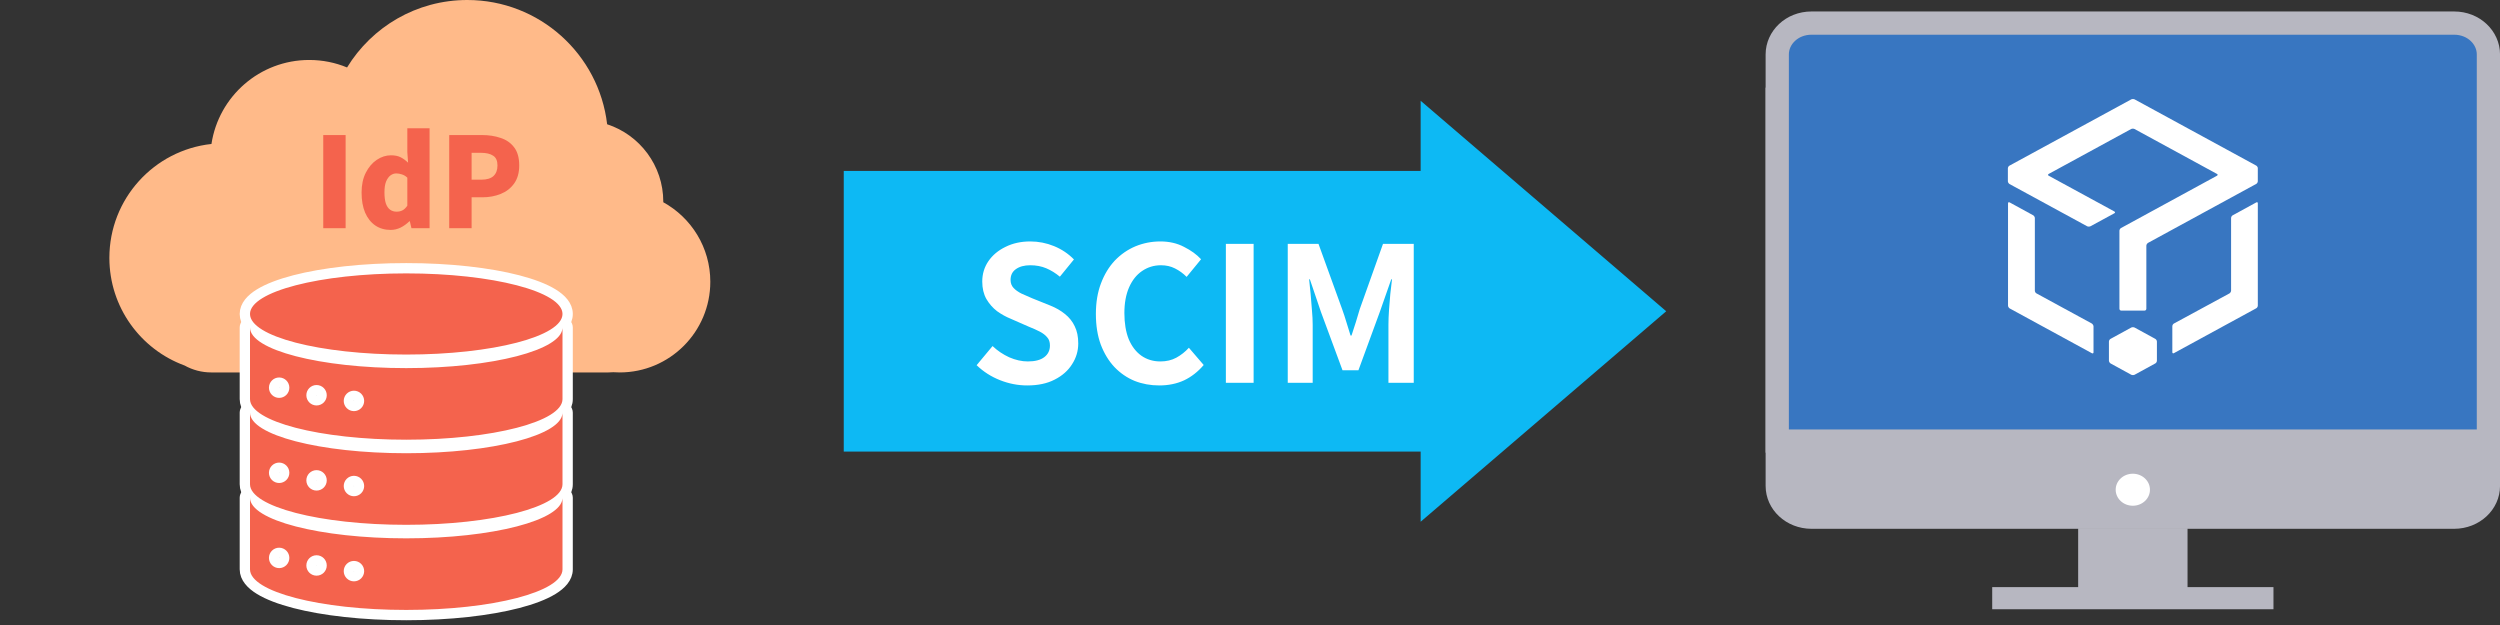
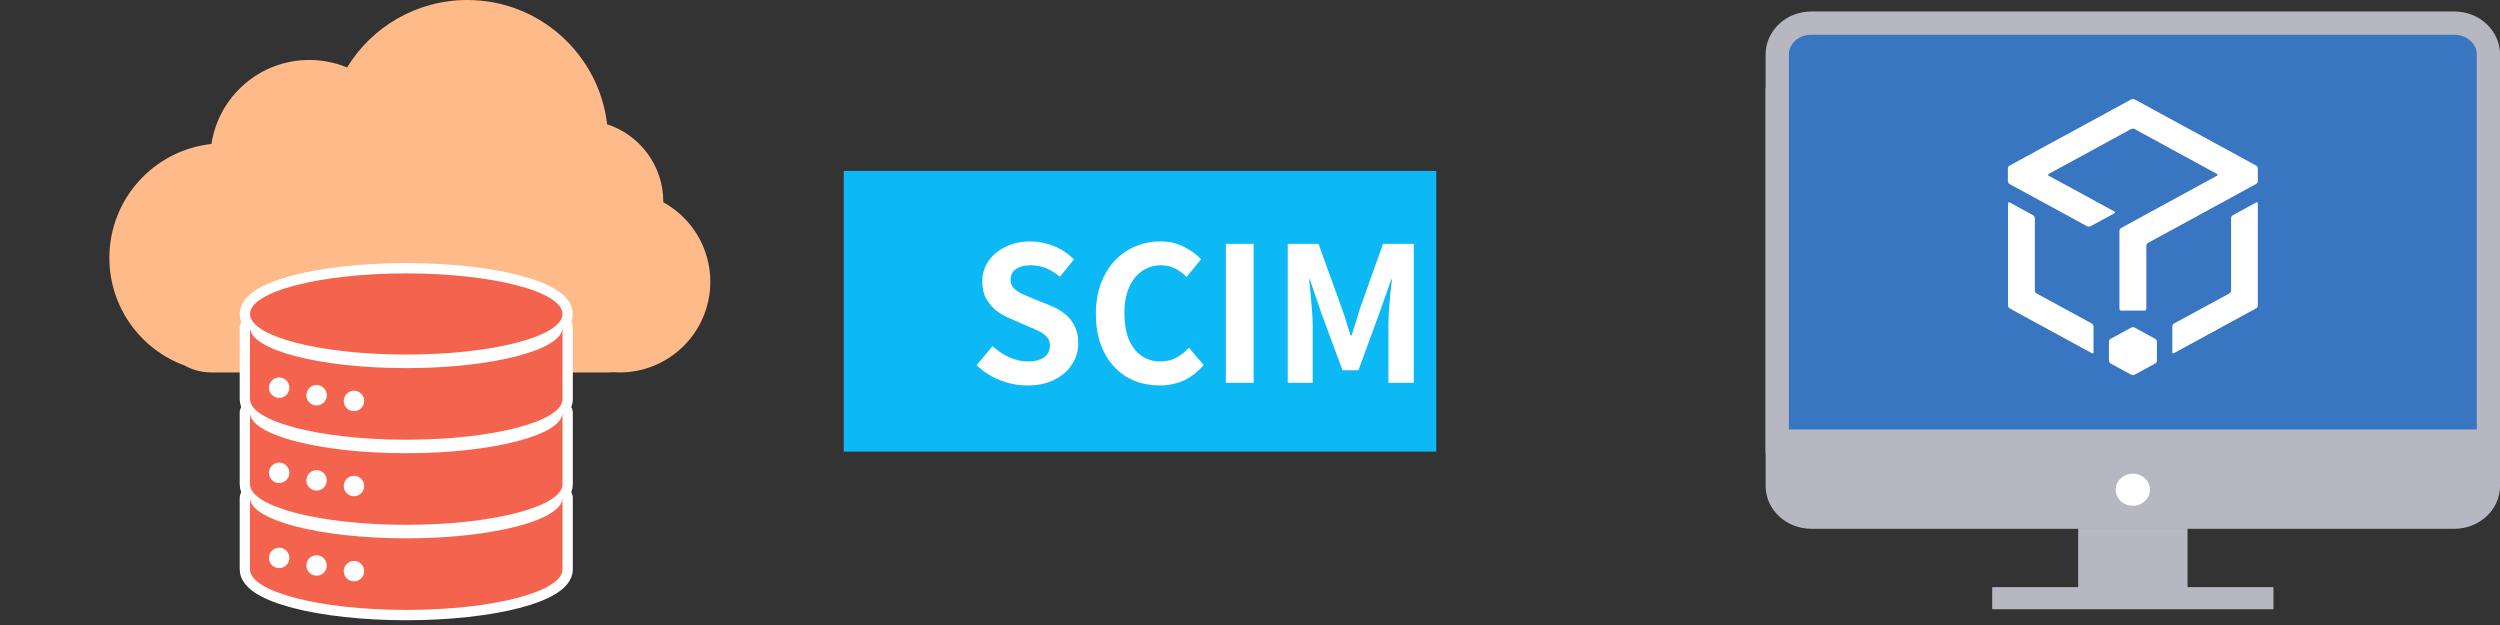
<svg xmlns="http://www.w3.org/2000/svg" width="320" height="80" viewBox="0 0 320 80" fill="none">
  <rect x="0" y="0" width="320" height="80" fill="#333333" stroke="none" />
  <path d="M84.901 25.888C84.901 25.866 84.901 25.843 84.901 25.821C84.901 21.192 81.887 17.269 77.714 15.905C76.662 6.949 69.049 0 59.812 0C53.298 0 47.591 3.456 44.424 8.635C42.932 8.017 41.298 7.676 39.584 7.676C33.242 7.676 27.988 12.341 27.066 18.428C19.719 19.223 14 25.447 14 33.007C14 39.337 18.011 44.732 23.63 46.786C24.642 47.35 25.807 47.672 27.049 47.672H77.871C78.084 47.672 78.294 47.662 78.501 47.643C78.77 47.662 79.042 47.672 79.316 47.672C85.725 47.672 90.92 42.475 90.92 36.064C90.92 31.679 88.489 27.862 84.901 25.888H84.901Z" fill="#FFBA89" />
  <path d="M51.999 34.335C46.437 34.335 41.379 34.919 37.691 35.877C35.853 36.355 34.318 36.934 33.227 37.605C32.173 38.252 31.341 39.107 31.341 40.188C31.341 41.27 32.173 42.125 33.227 42.773C34.318 43.443 35.853 44.022 37.691 44.5C41.379 45.458 46.437 46.043 51.999 46.043C57.562 46.043 62.62 45.458 66.308 44.5C68.146 44.022 69.682 43.443 70.773 42.773C71.827 42.125 72.659 41.27 72.659 40.188C72.659 39.107 71.827 38.252 70.773 37.605C69.682 36.934 68.147 36.355 66.308 35.877C62.62 34.919 57.561 34.335 51.999 34.335Z" fill="white" stroke="white" stroke-width="1.319" stroke-linejoin="round" />
  <path d="M72.659 41.925C72.659 41.561 72.364 41.266 72 41.266C71.681 41.266 71.416 41.492 71.355 41.792L71.341 41.925L71.326 42.065C71.258 42.407 70.932 42.863 70.083 43.384C69.15 43.957 67.756 44.497 65.976 44.959C62.424 45.882 57.482 46.459 51.999 46.459C46.516 46.459 41.574 45.882 38.023 44.959C36.243 44.497 34.85 43.957 33.917 43.384C32.947 42.789 32.659 42.277 32.659 41.925C32.659 41.561 32.364 41.266 32 41.266C31.681 41.266 31.416 41.492 31.355 41.792L31.341 41.925V51.087C31.341 52.169 32.173 53.024 33.227 53.671C34.318 54.342 35.853 54.921 37.691 55.399C41.379 56.357 46.436 56.942 51.999 56.942C57.562 56.942 62.62 56.357 66.308 55.399C68.146 54.921 69.682 54.342 70.773 53.671C71.827 53.024 72.659 52.169 72.659 51.087V41.925ZM45.306 50.669C45.663 50.669 45.953 50.959 45.953 51.317C45.953 51.674 45.661 51.965 45.306 51.965C44.95 51.965 44.657 51.674 44.657 51.317C44.657 50.959 44.948 50.669 45.306 50.669ZM40.52 49.943C40.876 49.943 41.166 50.232 41.166 50.591C41.166 50.95 40.875 51.24 40.52 51.24C40.162 51.24 39.871 50.95 39.871 50.591C39.871 50.233 40.162 49.943 40.52 49.943ZM35.731 48.976C36.087 48.976 36.378 49.266 36.378 49.623C36.378 49.981 36.087 50.271 35.731 50.271C35.375 50.271 35.084 49.98 35.084 49.623C35.084 49.267 35.375 48.976 35.731 48.976Z" fill="white" stroke="white" stroke-width="1.319" stroke-linejoin="round" />
  <path d="M72.659 52.82C72.659 52.456 72.364 52.161 72 52.161C71.681 52.161 71.416 52.387 71.355 52.687L71.341 52.82L71.326 52.959C71.258 53.301 70.932 53.758 70.083 54.279C69.15 54.851 67.756 55.392 65.976 55.854C62.424 56.776 57.482 57.354 51.999 57.354C46.516 57.354 41.574 56.776 38.023 55.854C36.243 55.392 34.85 54.851 33.917 54.279C32.947 53.683 32.659 53.172 32.659 52.82C32.659 52.456 32.364 52.161 32 52.161C31.681 52.161 31.416 52.387 31.355 52.687L31.341 52.82V61.982C31.341 63.064 32.173 63.919 33.227 64.566C34.318 65.236 35.853 65.816 37.691 66.293C41.379 67.251 46.436 67.836 51.999 67.836C57.562 67.836 62.62 67.251 66.308 66.293C68.146 65.816 69.682 65.236 70.773 64.566C71.827 63.919 72.659 63.064 72.659 61.982V52.82ZM45.306 61.563C45.663 61.563 45.953 61.854 45.953 62.211C45.953 62.568 45.661 62.86 45.306 62.86C44.95 62.86 44.657 62.569 44.657 62.211C44.657 61.853 44.948 61.563 45.306 61.563ZM40.52 60.837C40.876 60.837 41.166 61.126 41.166 61.486C41.166 61.844 40.875 62.134 40.52 62.134C40.162 62.134 39.871 61.844 39.871 61.486C39.871 61.127 40.162 60.837 40.52 60.837ZM35.731 59.871C36.087 59.871 36.378 60.16 36.378 60.517C36.378 60.876 36.087 61.166 35.731 61.166C35.375 61.165 35.084 60.874 35.084 60.517C35.084 60.161 35.375 59.871 35.731 59.871Z" fill="white" stroke="white" stroke-width="1.319" stroke-linejoin="round" />
  <path d="M72.659 63.714C72.659 63.35 72.364 63.055 72 63.055C71.681 63.055 71.416 63.281 71.355 63.581L71.341 63.714L71.326 63.853C71.258 64.195 70.932 64.652 70.083 65.173C69.15 65.746 67.756 66.286 65.976 66.748C62.424 67.67 57.482 68.248 51.999 68.248C46.516 68.248 41.574 67.67 38.023 66.748C36.243 66.286 34.85 65.745 33.917 65.173C32.947 64.577 32.659 64.066 32.659 63.714C32.659 63.35 32.364 63.055 32 63.055C31.681 63.055 31.416 63.281 31.355 63.581L31.341 63.714V72.876C31.341 73.958 32.173 74.813 33.227 75.46C34.318 76.13 35.853 76.71 37.691 77.188C41.379 78.145 46.436 78.731 51.999 78.731C57.562 78.731 62.62 78.145 66.308 77.188C68.146 76.71 69.682 76.13 70.773 75.46C71.827 74.813 72.659 73.958 72.659 72.876V63.714ZM45.306 72.457C45.663 72.457 45.953 72.748 45.953 73.106C45.953 73.462 45.661 73.754 45.306 73.754C44.95 73.754 44.657 73.463 44.657 73.106C44.657 72.748 44.948 72.457 45.306 72.457ZM40.52 71.731C40.876 71.732 41.166 72.02 41.166 72.38C41.166 72.737 40.876 73.026 40.52 73.026C40.161 73.026 39.871 72.737 39.871 72.38C39.871 72.021 40.162 71.731 40.52 71.731ZM35.731 70.765C36.087 70.765 36.378 71.054 36.378 71.411C36.378 71.77 36.087 72.06 35.731 72.06C35.375 72.059 35.084 71.769 35.084 71.411C35.084 71.055 35.375 70.765 35.731 70.765Z" fill="white" stroke="white" stroke-width="1.319" stroke-linejoin="round" />
  <path d="M51.999 34.774C46.463 34.774 41.444 35.357 37.802 36.303C35.983 36.775 34.495 37.342 33.457 37.98C32.431 38.609 31.78 39.35 31.78 40.188C31.78 41.027 32.431 41.768 33.457 42.398C34.495 43.036 35.983 43.603 37.802 44.075C41.444 45.021 46.463 45.603 51.999 45.603C57.535 45.603 62.555 45.021 66.197 44.075C68.016 43.603 69.505 43.036 70.543 42.398C71.569 41.768 72.22 41.027 72.22 40.188C72.219 39.35 71.569 38.609 70.543 37.98C69.504 37.342 68.017 36.775 66.197 36.303C62.555 35.357 57.535 34.774 51.999 34.774Z" fill="#F4634D" stroke="white" stroke-width="0.44" stroke-linejoin="round" />
  <path d="M72.22 41.925C72.22 41.804 72.121 41.706 72 41.706C71.894 41.706 71.806 41.781 71.785 41.881L71.78 41.925L71.774 42.038C71.719 42.599 71.249 43.185 70.314 43.759C69.328 44.364 67.887 44.917 66.087 45.384C62.49 46.318 57.509 46.899 51.999 46.899C46.489 46.899 41.509 46.318 37.913 45.384C36.113 44.917 34.672 44.364 33.687 43.759C32.688 43.147 32.22 42.521 32.22 41.925C32.22 41.804 32.121 41.706 32 41.706C31.894 41.706 31.806 41.781 31.785 41.881L31.78 41.925V51.087C31.78 51.926 32.43 52.667 33.456 53.297C34.494 53.935 35.983 54.501 37.802 54.973C41.443 55.919 46.462 56.502 51.999 56.502C57.536 56.502 62.555 55.919 66.197 54.973C68.016 54.501 69.505 53.935 70.543 53.297C71.569 52.667 72.22 51.926 72.22 51.087V41.925ZM45.306 50.229C45.907 50.229 46.392 50.717 46.393 51.317C46.393 51.917 45.904 52.405 45.306 52.405C44.707 52.405 44.218 51.917 44.218 51.317C44.218 50.717 44.705 50.229 45.306 50.229ZM40.52 49.503C41.119 49.504 41.605 49.989 41.605 50.591C41.605 51.192 41.119 51.679 40.52 51.679C39.92 51.679 39.432 51.193 39.432 50.591C39.432 49.99 39.919 49.503 40.52 49.503ZM35.731 48.537C36.33 48.537 36.817 49.023 36.817 49.623C36.817 50.223 36.331 50.71 35.731 50.71C35.132 50.71 34.645 50.223 34.645 49.623C34.645 49.023 35.133 48.537 35.731 48.537Z" fill="#F4634D" stroke="white" stroke-width="0.44" stroke-linejoin="round" />
  <path d="M72.22 52.82C72.22 52.698 72.121 52.6 72 52.6C71.894 52.6 71.806 52.676 71.785 52.776L71.78 52.82L71.774 52.932C71.719 53.493 71.249 54.08 70.314 54.654C69.328 55.259 67.887 55.811 66.087 56.279C62.49 57.213 57.509 57.794 51.999 57.794C46.489 57.793 41.509 57.213 37.913 56.279C36.113 55.811 34.672 55.259 33.687 54.654C32.688 54.041 32.22 53.415 32.22 52.82C32.22 52.698 32.121 52.6 32 52.6C31.894 52.6 31.806 52.676 31.785 52.776L31.78 52.82V61.982C31.78 62.821 32.43 63.562 33.456 64.192C34.494 64.83 35.983 65.395 37.802 65.868C41.443 66.814 46.462 67.397 51.999 67.397C57.536 67.397 62.555 66.814 66.197 65.868C68.016 65.395 69.505 64.829 70.543 64.192C71.569 63.562 72.22 62.821 72.22 61.982V52.82ZM45.306 61.123C45.907 61.124 46.392 61.611 46.393 62.211C46.393 62.811 45.904 63.299 45.306 63.299C44.707 63.299 44.218 62.811 44.218 62.211C44.218 61.611 44.705 61.123 45.306 61.123ZM40.52 60.398C41.119 60.398 41.605 60.884 41.605 61.486C41.605 62.086 41.119 62.574 40.52 62.574C39.92 62.574 39.432 62.087 39.432 61.486C39.432 60.884 39.919 60.398 40.52 60.398ZM35.731 59.431C36.33 59.431 36.817 59.917 36.817 60.517C36.817 61.118 36.331 61.605 35.731 61.605C35.132 61.605 34.645 61.117 34.645 60.517C34.645 59.917 35.133 59.431 35.731 59.431Z" fill="#F4634D" stroke="white" stroke-width="0.44" stroke-linejoin="round" />
  <path d="M72.22 63.714C72.22 63.593 72.121 63.494 72 63.494C71.894 63.494 71.806 63.57 71.785 63.67L71.78 63.714L71.774 63.826C71.719 64.388 71.249 64.974 70.314 65.548C69.328 66.153 67.887 66.706 66.087 67.173C62.49 68.107 57.509 68.688 51.999 68.688C46.489 68.688 41.509 68.107 37.913 67.173C36.113 66.706 34.672 66.153 33.687 65.548C32.688 64.935 32.22 64.309 32.22 63.714C32.22 63.593 32.121 63.494 32 63.494C31.894 63.494 31.806 63.57 31.785 63.67L31.78 63.714V72.876C31.78 73.715 32.43 74.456 33.456 75.086C34.494 75.724 35.983 76.289 37.802 76.762C41.443 77.708 46.462 78.291 51.999 78.291C57.536 78.291 62.555 77.708 66.197 76.762C68.016 76.289 69.505 75.724 70.543 75.086C71.569 74.456 72.22 73.715 72.22 72.876V63.714ZM45.306 72.018C45.907 72.018 46.392 72.505 46.393 73.106C46.393 73.705 45.904 74.193 45.306 74.193C44.707 74.193 44.218 73.706 44.218 73.106C44.218 72.505 44.705 72.018 45.306 72.018ZM40.52 71.292C41.119 71.292 41.605 71.778 41.605 72.38C41.605 72.98 41.119 73.466 40.52 73.466C39.919 73.466 39.432 72.981 39.432 72.38C39.432 71.778 39.919 71.292 40.52 71.292ZM35.731 70.325C36.33 70.325 36.817 70.811 36.817 71.411C36.817 72.012 36.331 72.499 35.731 72.499C35.132 72.499 34.645 72.011 34.645 71.411C34.645 70.812 35.133 70.325 35.731 70.325Z" fill="#F4634D" stroke="white" stroke-width="0.44" stroke-linejoin="round" />
-   <path d="M41.376 29.206V17.286H44.24V29.206H41.376ZM50.01 29.43C49.252 29.43 48.591 29.238 48.026 28.854C47.471 28.47 47.039 27.92 46.73 27.206C46.431 26.491 46.282 25.638 46.282 24.646C46.282 23.654 46.463 22.806 46.826 22.102C47.188 21.387 47.658 20.838 48.234 20.454C48.81 20.07 49.412 19.878 50.042 19.878C50.543 19.878 50.959 19.963 51.29 20.134C51.62 20.304 51.935 20.534 52.234 20.822L52.138 19.462V16.422H54.986V29.206H52.666L52.458 28.326H52.394C52.074 28.646 51.706 28.912 51.29 29.126C50.874 29.328 50.447 29.43 50.01 29.43ZM50.762 27.094C51.039 27.094 51.284 27.04 51.498 26.934C51.722 26.827 51.935 26.624 52.138 26.326V22.742C51.924 22.539 51.695 22.4 51.45 22.326C51.204 22.24 50.959 22.198 50.714 22.198C50.458 22.198 50.212 22.283 49.978 22.454C49.754 22.624 49.567 22.886 49.418 23.238C49.279 23.59 49.21 24.048 49.21 24.614C49.21 25.19 49.268 25.664 49.386 26.038C49.514 26.4 49.695 26.667 49.93 26.838C50.164 27.008 50.442 27.094 50.762 27.094ZM57.501 29.206V17.286H61.693C62.568 17.286 63.362 17.408 64.077 17.654C64.802 17.888 65.378 18.288 65.805 18.854C66.242 19.419 66.461 20.192 66.461 21.174C66.461 22.112 66.242 22.886 65.805 23.494C65.378 24.091 64.808 24.534 64.093 24.822C63.378 25.11 62.6 25.254 61.757 25.254H60.365V29.206H57.501ZM60.365 22.998H61.613C62.306 22.998 62.824 22.843 63.165 22.534C63.506 22.214 63.677 21.76 63.677 21.174C63.677 20.576 63.49 20.16 63.117 19.926C62.754 19.68 62.226 19.558 61.533 19.558H60.365V22.998Z" fill="#F4634D" />
  <path d="M108 21.88H183.843V57.802H108V21.88Z" fill="#0DB9F4" />
-   <path d="M213.274 39.841L181.843 66.782V12.9L213.274 39.841Z" fill="#0DB9F4" />
  <path d="M131.488 49.336C130.304 49.336 129.144 49.112 128.008 48.664C126.872 48.216 125.872 47.576 125.008 46.744L127.048 44.296C127.672 44.888 128.384 45.368 129.184 45.736C130 46.088 130.792 46.264 131.56 46.264C132.488 46.264 133.192 46.08 133.672 45.712C134.152 45.344 134.392 44.848 134.392 44.224C134.392 43.776 134.272 43.424 134.032 43.168C133.808 42.896 133.496 42.656 133.096 42.448C132.696 42.24 132.232 42.032 131.704 41.824L129.352 40.792C128.76 40.552 128.184 40.232 127.624 39.832C127.08 39.416 126.624 38.896 126.256 38.272C125.904 37.648 125.728 36.904 125.728 36.04C125.728 35.064 125.992 34.192 126.52 33.424C127.048 32.656 127.776 32.048 128.704 31.6C129.632 31.136 130.688 30.904 131.872 30.904C132.928 30.904 133.944 31.104 134.92 31.504C135.896 31.904 136.744 32.472 137.464 33.208L135.664 35.416C135.104 34.952 134.52 34.592 133.912 34.336C133.304 34.08 132.624 33.952 131.872 33.952C131.104 33.952 130.488 34.12 130.024 34.456C129.576 34.776 129.352 35.232 129.352 35.824C129.352 36.24 129.48 36.584 129.736 36.856C129.992 37.128 130.328 37.368 130.744 37.576C131.16 37.768 131.616 37.968 132.112 38.176L134.44 39.112C135.16 39.4 135.784 39.76 136.312 40.192C136.856 40.624 137.272 41.144 137.56 41.752C137.864 42.36 138.016 43.096 138.016 43.96C138.016 44.92 137.752 45.808 137.224 46.624C136.712 47.44 135.968 48.096 134.992 48.592C134.032 49.088 132.864 49.336 131.488 49.336ZM148.385 49.336C147.265 49.336 146.217 49.144 145.241 48.76C144.265 48.36 143.401 47.768 142.649 46.984C141.913 46.2 141.329 45.24 140.897 44.104C140.481 42.968 140.273 41.664 140.273 40.192C140.273 38.72 140.489 37.416 140.921 36.28C141.353 35.128 141.945 34.152 142.697 33.352C143.465 32.552 144.345 31.944 145.337 31.528C146.345 31.112 147.409 30.904 148.529 30.904C149.665 30.904 150.673 31.136 151.553 31.6C152.449 32.048 153.177 32.576 153.737 33.184L151.889 35.44C151.441 34.992 150.945 34.632 150.401 34.36C149.873 34.088 149.273 33.952 148.601 33.952C147.705 33.952 146.897 34.2 146.177 34.696C145.473 35.176 144.921 35.872 144.521 36.784C144.121 37.696 143.921 38.792 143.921 40.072C143.921 41.368 144.105 42.48 144.473 43.408C144.857 44.32 145.393 45.024 146.081 45.52C146.785 46.016 147.601 46.264 148.529 46.264C149.297 46.264 149.977 46.104 150.569 45.784C151.177 45.448 151.713 45.024 152.177 44.512L154.073 46.72C153.337 47.584 152.497 48.24 151.553 48.688C150.609 49.12 149.553 49.336 148.385 49.336ZM156.911 49V31.216H160.463V49H156.911ZM164.832 49V31.216H168.768L171.792 39.568C171.984 40.096 172.168 40.656 172.344 41.248C172.52 41.824 172.696 42.392 172.872 42.952H172.992C173.184 42.392 173.368 41.824 173.544 41.248C173.72 40.656 173.888 40.096 174.048 39.568L177.024 31.216H180.96V49H177.72V41.584C177.72 41.008 177.744 40.376 177.792 39.688C177.84 39 177.896 38.312 177.96 37.624C178.04 36.92 178.112 36.296 178.176 35.752H178.08L176.616 39.928L173.88 47.392H171.84L169.08 39.928L167.664 35.752H167.568C167.632 36.296 167.696 36.92 167.76 37.624C167.824 38.312 167.88 39 167.928 39.688C167.992 40.376 168.024 41.008 168.024 41.584V49H164.832Z" fill="white" />
  <path d="M314.128 67.687H231.875C228.624 67.687 226 65.236 226 62.199V11.213H320.003V62.199C320.003 65.236 317.379 67.687 314.128 67.687Z" fill="#B7B7C1" />
  <path d="M231.875 2.956H314.128C316.654 2.956 318.516 4.836 318.516 6.957V56.455H227.487V6.957C227.487 4.836 229.349 2.956 231.875 2.956Z" fill="#3876C1" stroke="#B7B7C1" stroke-width="2.975" />
  <path d="M280.005 76.093H272.965H266.004L266.005 67.597H280.005V76.093Z" fill="#B7B7C1" />
  <path d="M291.004 75.151H255.002V77.983H291.004V75.151Z" fill="#B7B7C1" />
  <path d="M273.001 64.734C274.212 64.734 275.194 63.816 275.194 62.685C275.194 61.553 274.212 60.636 273.001 60.636C271.789 60.636 270.807 61.553 270.807 62.685C270.807 63.816 271.789 64.734 273.001 64.734Z" fill="white" />
  <path d="M267.748 41.408L260.671 37.556C260.548 37.498 260.461 37.333 260.461 37.203V27.911C260.461 27.781 260.363 27.628 260.252 27.558L257.236 25.909C257.113 25.85 257.027 25.897 257.027 26.027V39.123C257.027 39.252 257.126 39.406 257.236 39.476L267.761 45.212C267.884 45.271 267.97 45.224 267.97 45.094V41.761C267.958 41.632 267.859 41.478 267.748 41.408Z" fill="white" />
  <path d="M275.876 43.375L273.23 41.926C273.107 41.868 272.922 41.868 272.799 41.926L270.152 43.375C270.029 43.434 269.943 43.599 269.943 43.728V46.166C269.943 46.296 270.042 46.449 270.152 46.52L272.799 47.968C272.922 48.027 273.107 48.027 273.23 47.968L275.876 46.52C275.999 46.461 276.085 46.296 276.085 46.166V43.728C276.085 43.587 275.987 43.434 275.876 43.375Z" fill="white" />
  <path d="M288.802 21.2L273.231 12.72C273.108 12.662 272.924 12.662 272.801 12.72L257.217 21.2C257.094 21.259 257.008 21.424 257.008 21.553V23.202C257.008 23.332 257.107 23.485 257.217 23.555L267.151 28.961C267.274 29.02 267.458 29.02 267.582 28.961L270.634 27.301C270.757 27.242 270.757 27.136 270.634 27.065L262.239 22.495C262.116 22.437 262.116 22.331 262.239 22.26L272.788 16.513C272.911 16.454 273.096 16.454 273.219 16.513L283.768 22.26C283.891 22.319 283.891 22.425 283.768 22.495L271.496 29.185C271.373 29.244 271.287 29.409 271.287 29.538V39.525C271.287 39.655 271.397 39.761 271.533 39.761H274.487C274.622 39.761 274.733 39.655 274.733 39.525V31.446C274.733 31.317 274.832 31.164 274.942 31.093L288.79 23.544C288.913 23.485 288.999 23.32 288.999 23.19V21.542C289.012 21.424 288.913 21.271 288.802 21.2Z" fill="white" />
  <path d="M288.804 25.909L285.788 27.558C285.665 27.617 285.579 27.781 285.579 27.911V37.203C285.579 37.333 285.48 37.486 285.37 37.556L278.267 41.408C278.144 41.467 278.058 41.632 278.058 41.761V45.082C278.058 45.212 278.157 45.271 278.267 45.2L288.792 39.464C288.915 39.406 289.001 39.241 289.001 39.111V26.027C289.013 25.897 288.915 25.85 288.804 25.909Z" fill="white" />
</svg>